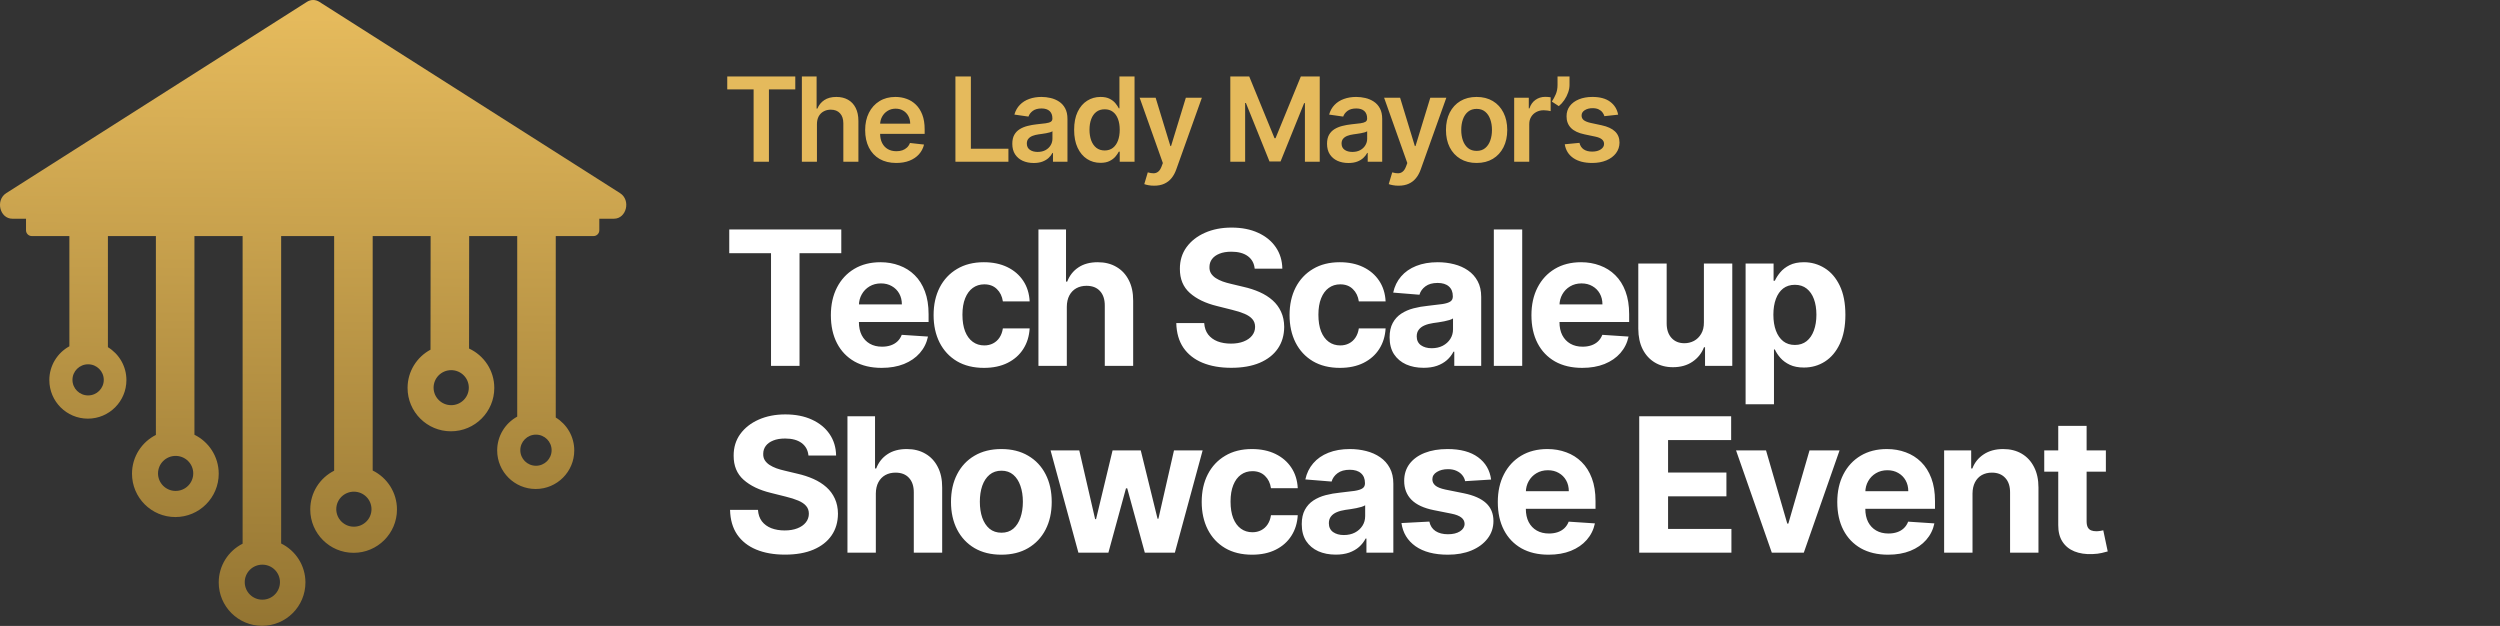
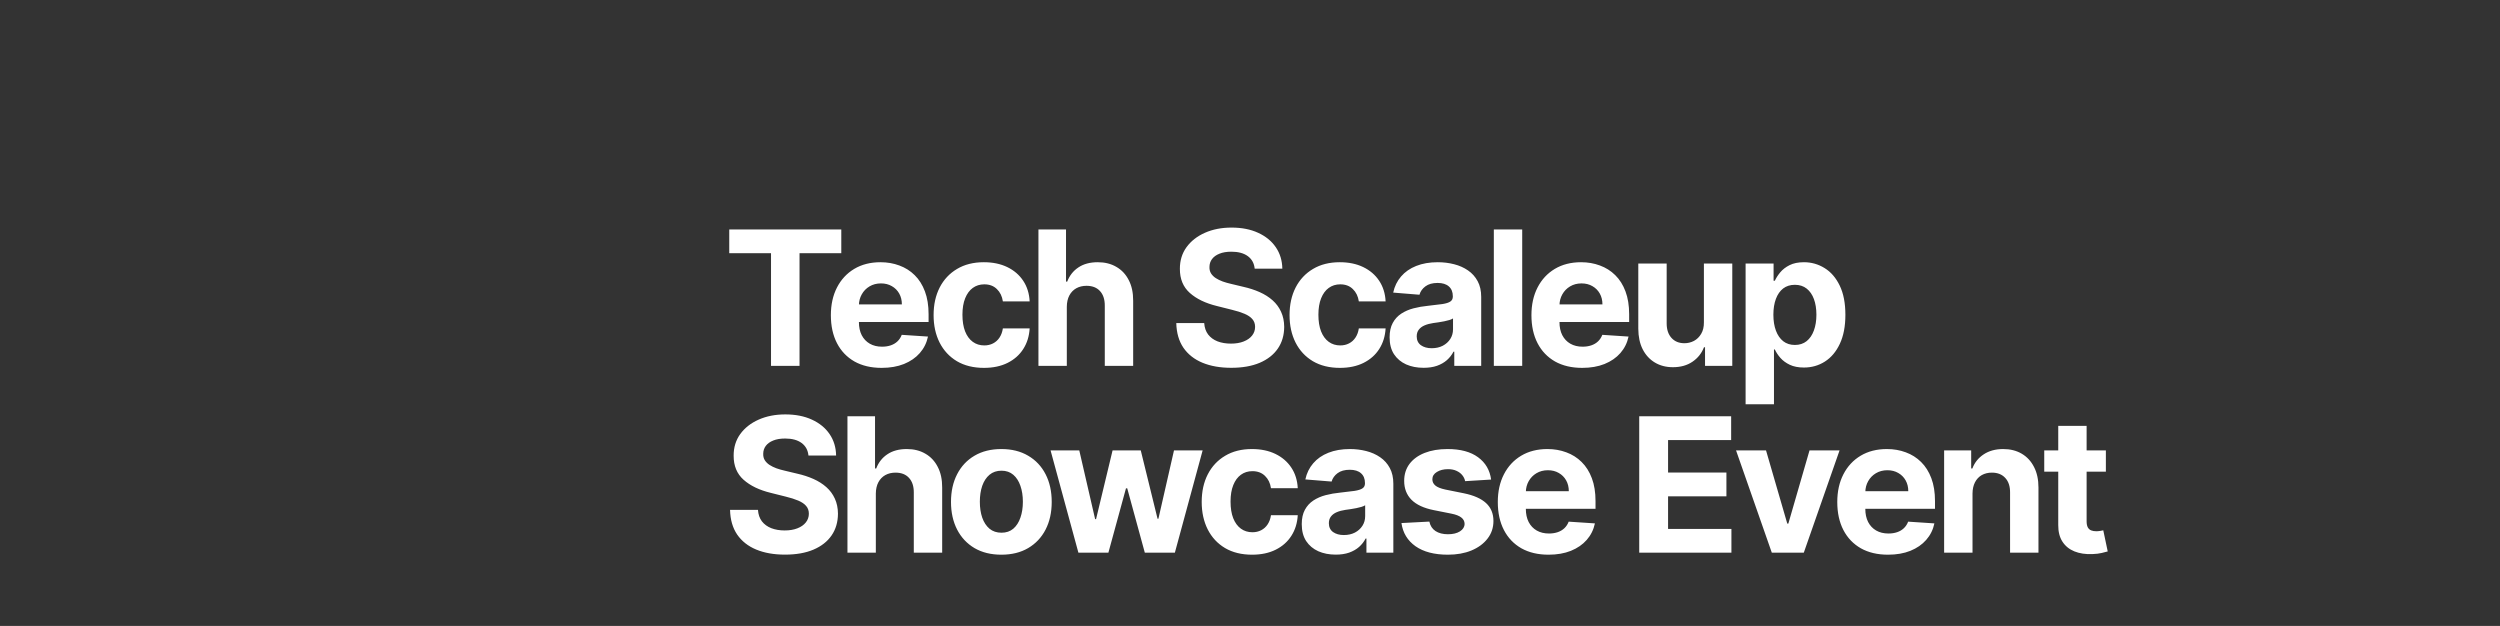
<svg xmlns="http://www.w3.org/2000/svg" width="1298" height="325" viewBox="0 0 1298 325" fill="none">
  <rect x="0" y="0" width="1298" height="325" fill="#333333" stroke="none" />
-   <path d="M159.391 0.944C161.369 -0.315 163.801 -0.315 165.779 0.944L321.937 100.278C327.638 103.905 325.316 113.56 318.742 113.56H311.163V119.563C311.163 121.221 309.819 122.565 308.161 122.565H288.549V216.776C294.31 220.289 298.156 226.632 298.156 233.872C298.156 244.924 289.197 253.882 278.146 253.882C267.094 253.882 258.136 244.924 258.136 233.872C258.136 226.303 262.339 219.716 268.539 216.316V122.565H243.59L243.53 180.961C251.265 184.524 256.635 192.344 256.635 201.418C256.635 213.851 246.556 223.93 234.123 223.93C221.69 223.93 211.611 213.851 211.611 201.418C211.611 192.82 216.433 185.348 223.52 181.557L223.579 122.565H193.498V244.291C200.966 247.955 206.107 255.634 206.107 264.513C206.107 276.946 196.029 287.025 183.596 287.025C171.163 287.025 161.084 276.946 161.084 264.513C161.084 255.715 166.132 248.096 173.488 244.393V122.565H145.974V282.187C153.441 285.851 158.583 293.529 158.583 302.409C158.583 314.841 148.504 324.92 136.071 324.92C123.638 324.92 113.56 314.841 113.56 302.409C113.56 293.61 118.607 285.991 125.964 282.288V122.565H100.95V225.719C108.418 229.383 113.559 237.061 113.56 245.941C113.56 258.374 103.481 268.452 91.048 268.453C78.615 268.453 68.536 258.374 68.536 245.941C68.536 237.143 73.584 229.524 80.94 225.821V122.565H56.028V180.255C61.79 183.768 65.636 190.112 65.636 197.353C65.635 208.404 56.676 217.363 45.625 217.363C34.574 217.362 25.614 208.404 25.614 197.353C25.614 189.783 29.819 183.195 36.019 179.795V122.565H16.509C14.851 122.565 13.507 121.221 13.507 119.563V113.56H6.428C-0.146 113.56 -2.468 103.905 3.233 100.278L159.391 0.944ZM136.212 293.173C131.161 293.173 127.067 297.243 127.066 302.264C127.066 307.285 131.161 311.356 136.212 311.356C141.263 311.356 145.357 307.285 145.357 302.264C145.357 297.243 141.263 293.173 136.212 293.173ZM183.736 255.278C178.686 255.278 174.591 259.348 174.591 264.369C174.591 269.389 178.686 273.46 183.736 273.46C188.787 273.46 192.882 269.389 192.882 264.369C192.881 259.348 188.787 255.278 183.736 255.278ZM91.189 236.705C86.138 236.705 82.043 240.776 82.043 245.796C82.043 250.817 86.138 254.888 91.189 254.888C96.239 254.888 100.334 250.817 100.334 245.796C100.334 240.776 96.239 236.706 91.189 236.705ZM278.271 225.662C273.781 225.663 270.142 229.281 270.142 233.744C270.142 238.206 273.781 241.824 278.271 241.825C282.76 241.824 286.4 238.206 286.4 233.744C286.4 229.281 282.76 225.663 278.271 225.662ZM234.264 192.183C229.213 192.183 225.118 196.253 225.118 201.274C225.118 206.295 229.213 210.366 234.264 210.366C239.314 210.365 243.409 206.294 243.409 201.274C243.409 196.253 239.314 192.183 234.264 192.183ZM45.751 189.143C41.262 189.143 37.621 192.762 37.621 197.224C37.621 201.687 41.262 205.305 45.751 205.305C50.24 205.305 53.88 201.687 53.88 197.224C53.879 192.761 50.24 189.143 45.751 189.143Z" fill="url(#paint0_linear_14_5)" />
-   <path d="M377.591 46.414V39.692H412.911V46.414H399.228V83.96H391.274V46.414H377.591ZM424.155 64.506V83.96H416.33V39.692H423.982V56.401H424.371C425.15 54.527 426.353 53.05 427.981 51.969C429.624 50.874 431.713 50.327 434.25 50.327C436.555 50.327 438.566 50.809 440.28 51.775C441.995 52.74 443.321 54.153 444.258 56.011C445.209 57.87 445.684 60.14 445.684 62.82V83.96H437.86V64.031C437.86 61.797 437.283 60.061 436.13 58.822C434.992 57.568 433.392 56.941 431.332 56.941C429.948 56.941 428.709 57.244 427.614 57.849C426.533 58.44 425.683 59.297 425.063 60.421C424.458 61.545 424.155 62.907 424.155 64.506ZM465.316 84.609C461.987 84.609 459.112 83.917 456.691 82.534C454.285 81.136 452.433 79.162 451.136 76.611C449.839 74.046 449.19 71.027 449.19 67.554C449.19 64.139 449.839 61.142 451.136 58.562C452.447 55.968 454.277 53.951 456.626 52.51C458.975 51.054 461.735 50.327 464.905 50.327C466.951 50.327 468.882 50.658 470.698 51.321C472.528 51.969 474.142 52.978 475.54 54.347C476.952 55.716 478.062 57.46 478.869 59.578C479.676 61.682 480.079 64.189 480.079 67.1V69.5H452.865V64.225H472.579C472.564 62.727 472.24 61.394 471.606 60.227C470.972 59.045 470.086 58.115 468.947 57.438C467.823 56.761 466.512 56.422 465.013 56.422C463.413 56.422 462.008 56.811 460.798 57.589C459.588 58.353 458.644 59.362 457.966 60.616C457.303 61.855 456.965 63.217 456.95 64.701V69.305C456.95 71.236 457.303 72.893 458.01 74.277C458.716 75.646 459.703 76.698 460.971 77.433C462.239 78.153 463.723 78.513 465.424 78.513C466.562 78.513 467.593 78.355 468.515 78.038C469.437 77.706 470.237 77.224 470.914 76.59C471.591 75.956 472.103 75.17 472.449 74.234L479.755 75.055C479.294 76.986 478.415 78.672 477.118 80.113C475.835 81.54 474.192 82.649 472.189 83.442C470.186 84.22 467.895 84.609 465.316 84.609ZM496.056 83.96V39.692H504.076V77.238H523.573V83.96H496.056ZM536.698 84.631C534.594 84.631 532.699 84.256 531.013 83.507C529.341 82.743 528.016 81.619 527.036 80.135C526.07 78.65 525.588 76.82 525.588 74.644C525.588 72.771 525.933 71.222 526.625 69.997C527.317 68.772 528.261 67.792 529.457 67.057C530.653 66.322 532 65.767 533.499 65.393C535.012 65.004 536.575 64.723 538.189 64.55C540.135 64.348 541.713 64.168 542.923 64.009C544.134 63.836 545.013 63.577 545.56 63.231C546.122 62.871 546.403 62.316 546.403 61.567V61.437C546.403 59.809 545.921 58.548 544.955 57.654C543.99 56.761 542.599 56.314 540.783 56.314C538.867 56.314 537.346 56.732 536.222 57.568C535.113 58.404 534.364 59.391 533.974 60.529L526.668 59.492C527.245 57.474 528.196 55.788 529.522 54.434C530.847 53.065 532.469 52.041 534.385 51.364C536.302 50.672 538.42 50.327 540.74 50.327C542.34 50.327 543.932 50.514 545.517 50.889C547.102 51.263 548.551 51.883 549.862 52.748C551.173 53.598 552.225 54.758 553.018 56.228C553.825 57.697 554.228 59.535 554.228 61.74V83.96H546.706V79.4H546.447C545.971 80.322 545.301 81.186 544.436 81.993C543.586 82.786 542.513 83.427 541.216 83.917C539.933 84.393 538.427 84.631 536.698 84.631ZM538.73 78.881C540.301 78.881 541.662 78.571 542.815 77.951C543.968 77.317 544.854 76.481 545.474 75.444C546.108 74.406 546.425 73.275 546.425 72.05V68.138C546.18 68.34 545.762 68.527 545.171 68.7C544.595 68.873 543.946 69.024 543.226 69.154C542.505 69.284 541.792 69.399 541.086 69.5C540.38 69.6 539.767 69.687 539.249 69.759C538.081 69.918 537.037 70.177 536.114 70.537C535.192 70.897 534.464 71.402 533.931 72.05C533.398 72.684 533.131 73.506 533.131 74.514C533.131 75.956 533.657 77.043 534.709 77.778C535.761 78.513 537.101 78.881 538.73 78.881ZM571.374 84.544C568.765 84.544 566.431 83.874 564.37 82.534C562.31 81.194 560.681 79.248 559.485 76.698C558.289 74.147 557.691 71.049 557.691 67.403C557.691 63.714 558.296 60.601 559.507 58.065C560.732 55.514 562.382 53.59 564.457 52.294C566.532 50.982 568.845 50.327 571.395 50.327C573.341 50.327 574.94 50.658 576.194 51.321C577.448 51.969 578.442 52.755 579.177 53.677C579.912 54.585 580.481 55.442 580.885 56.249H581.209V39.692H589.055V83.96H581.36V78.73H580.885C580.481 79.537 579.898 80.394 579.134 81.302C578.37 82.195 577.361 82.959 576.108 83.593C574.854 84.227 573.276 84.544 571.374 84.544ZM573.557 78.124C575.214 78.124 576.626 77.677 577.794 76.784C578.961 75.876 579.847 74.615 580.452 73.001C581.058 71.387 581.36 69.507 581.36 67.36C581.36 65.213 581.058 63.346 580.452 61.761C579.861 60.176 578.982 58.944 577.815 58.065C576.662 57.186 575.243 56.746 573.557 56.746C571.813 56.746 570.358 57.2 569.191 58.108C568.023 59.016 567.144 60.27 566.553 61.869C565.963 63.469 565.667 65.299 565.667 67.36C565.667 69.435 565.963 71.287 566.553 72.915C567.159 74.529 568.045 75.804 569.212 76.741C570.394 77.663 571.842 78.124 573.557 78.124ZM599.214 96.411C598.147 96.411 597.16 96.325 596.252 96.152C595.359 95.993 594.645 95.806 594.112 95.59L595.928 89.494C597.066 89.826 598.082 89.984 598.976 89.97C599.869 89.955 600.655 89.674 601.332 89.127C602.024 88.593 602.607 87.7 603.083 86.446L603.753 84.652L591.713 50.759H600.013L607.665 75.833H608.011L615.685 50.759H624.007L610.713 87.981C610.093 89.739 609.272 91.245 608.249 92.499C607.226 93.767 605.972 94.732 604.488 95.395C603.018 96.072 601.26 96.411 599.214 96.411ZM638.779 39.692H648.592L661.735 71.769H662.253L675.396 39.692H685.209V83.96H677.514V53.547H677.103L664.869 83.831H659.119L646.885 53.483H646.474V83.96H638.779V39.692ZM700.107 84.631C698.003 84.631 696.108 84.256 694.422 83.507C692.75 82.743 691.424 81.619 690.444 80.135C689.479 78.65 688.996 76.82 688.996 74.644C688.996 72.771 689.342 71.222 690.034 69.997C690.725 68.772 691.669 67.792 692.865 67.057C694.061 66.322 695.409 65.767 696.908 65.393C698.421 65.004 699.984 64.723 701.598 64.55C703.544 64.348 705.121 64.168 706.332 64.009C707.542 63.836 708.421 63.577 708.969 63.231C709.531 62.871 709.812 62.316 709.812 61.567V61.437C709.812 59.809 709.329 58.548 708.364 57.654C707.398 56.761 706.008 56.314 704.192 56.314C702.275 56.314 700.755 56.732 699.631 57.568C698.521 58.404 697.772 59.391 697.383 60.529L690.077 59.492C690.653 57.474 691.604 55.788 692.93 54.434C694.256 53.065 695.877 52.041 697.794 51.364C699.71 50.672 701.829 50.327 704.149 50.327C705.748 50.327 707.341 50.514 708.926 50.889C710.511 51.263 711.959 51.883 713.271 52.748C714.582 53.598 715.634 54.758 716.426 56.228C717.233 57.697 717.637 59.535 717.637 61.74V83.96H710.115V79.4H709.855C709.38 80.322 708.71 81.186 707.845 81.993C706.995 82.786 705.921 83.427 704.624 83.917C703.342 84.393 701.836 84.631 700.107 84.631ZM702.138 78.881C703.709 78.881 705.071 78.571 706.224 77.951C707.377 77.317 708.263 76.481 708.883 75.444C709.517 74.406 709.834 73.275 709.834 72.05V68.138C709.589 68.34 709.171 68.527 708.58 68.7C708.004 68.873 707.355 69.024 706.635 69.154C705.914 69.284 705.201 69.399 704.495 69.5C703.788 69.6 703.176 69.687 702.657 69.759C701.49 69.918 700.445 70.177 699.523 70.537C698.601 70.897 697.873 71.402 697.34 72.05C696.807 72.684 696.54 73.506 696.54 74.514C696.54 75.956 697.066 77.043 698.118 77.778C699.17 78.513 700.51 78.881 702.138 78.881ZM726.136 96.411C725.07 96.411 724.083 96.325 723.175 96.152C722.281 95.993 721.568 95.806 721.035 95.59L722.851 89.494C723.989 89.826 725.005 89.984 725.898 89.97C726.792 89.955 727.577 89.674 728.254 89.127C728.946 88.593 729.53 87.7 730.005 86.446L730.675 84.652L718.636 50.759H726.936L734.588 75.833H734.934L742.607 50.759H750.929L737.636 87.981C737.016 89.739 736.195 91.245 735.171 92.499C734.148 93.767 732.895 94.732 731.41 95.395C729.94 96.072 728.182 96.411 726.136 96.411ZM766.654 84.609C763.411 84.609 760.601 83.896 758.223 82.469C755.846 81.042 754.001 79.046 752.69 76.481C751.393 73.916 750.744 70.919 750.744 67.489C750.744 64.06 751.393 61.055 752.69 58.476C754.001 55.896 755.846 53.893 758.223 52.467C760.601 51.04 763.411 50.327 766.654 50.327C769.896 50.327 772.706 51.04 775.084 52.467C777.461 53.893 779.299 55.896 780.596 58.476C781.907 61.055 782.563 64.06 782.563 67.489C782.563 70.919 781.907 73.916 780.596 76.481C779.299 79.046 777.461 81.042 775.084 82.469C772.706 83.896 769.896 84.609 766.654 84.609ZM766.697 78.34C768.455 78.34 769.925 77.858 771.106 76.892C772.288 75.912 773.167 74.601 773.743 72.958C774.334 71.315 774.63 69.485 774.63 67.468C774.63 65.436 774.334 63.599 773.743 61.956C773.167 60.299 772.288 58.98 771.106 58C769.925 57.02 768.455 56.53 766.697 56.53C764.895 56.53 763.397 57.02 762.201 58C761.019 58.98 760.133 60.299 759.542 61.956C758.966 63.599 758.677 65.436 758.677 67.468C758.677 69.485 758.966 71.315 759.542 72.958C760.133 74.601 761.019 75.912 762.201 76.892C763.397 77.858 764.895 78.34 766.697 78.34ZM786.161 83.96V50.759H793.748V56.292H794.093C794.699 54.376 795.736 52.899 797.206 51.861C798.69 50.809 800.384 50.283 802.286 50.283C802.718 50.283 803.201 50.305 803.734 50.348C804.282 50.377 804.736 50.428 805.096 50.499V57.697C804.764 57.582 804.238 57.481 803.518 57.395C802.812 57.294 802.127 57.244 801.464 57.244C800.038 57.244 798.755 57.553 797.617 58.173C796.493 58.778 795.607 59.621 794.958 60.702C794.31 61.783 793.985 63.029 793.985 64.442V83.96H786.161ZM814.897 39.692V44.101C814.897 45.369 814.652 46.688 814.162 48.057C813.687 49.411 813.031 50.709 812.195 51.948C811.36 53.173 810.409 54.225 809.342 55.104L805.711 52.748C806.503 51.551 807.195 50.262 807.786 48.878C808.377 47.48 808.672 45.903 808.672 44.145V39.692H814.897ZM840.138 59.535L833.005 60.313C832.803 59.593 832.45 58.915 831.946 58.281C831.456 57.647 830.793 57.136 829.957 56.746C829.121 56.357 828.098 56.163 826.888 56.163C825.259 56.163 823.89 56.516 822.781 57.222C821.685 57.928 821.145 58.843 821.159 59.967C821.145 60.933 821.498 61.718 822.219 62.323C822.954 62.928 824.164 63.426 825.85 63.815L831.513 65.025C834.655 65.703 836.989 66.776 838.517 68.246C840.059 69.716 840.837 71.64 840.851 74.017C840.837 76.107 840.224 77.951 839.014 79.551C837.818 81.136 836.153 82.375 834.021 83.269C831.888 84.162 829.438 84.609 826.671 84.609C822.608 84.609 819.337 83.759 816.858 82.058C814.379 80.344 812.902 77.959 812.427 74.903L820.057 74.169C820.403 75.667 821.138 76.799 822.262 77.562C823.386 78.326 824.849 78.708 826.65 78.708C828.509 78.708 830 78.326 831.124 77.562C832.263 76.799 832.832 75.855 832.832 74.731C832.832 73.779 832.464 72.994 831.729 72.374C831.009 71.755 829.885 71.279 828.357 70.948L822.694 69.759C819.509 69.096 817.153 67.979 815.626 66.409C814.098 64.823 813.342 62.82 813.356 60.4C813.342 58.353 813.897 56.581 815.021 55.082C816.159 53.569 817.737 52.402 819.754 51.58C821.786 50.745 824.128 50.327 826.78 50.327C830.67 50.327 833.733 51.155 835.966 52.812C838.214 54.47 839.605 56.71 840.138 59.535Z" fill="#E5BA5C" />
  <path d="M378.628 131.477V119.13H436.8V131.477H415.116V189.96H400.313V131.477H378.628ZM457.74 190.998C452.275 190.998 447.572 189.891 443.629 187.678C439.71 185.441 436.689 182.283 434.568 178.202C432.447 174.097 431.386 169.244 431.386 163.641C431.386 158.177 432.447 153.381 434.568 149.254C436.689 145.127 439.675 141.91 443.525 139.605C447.399 137.299 451.941 136.146 457.152 136.146C460.657 136.146 463.919 136.711 466.939 137.841C469.983 138.948 472.634 140.619 474.894 142.856C477.177 145.092 478.952 147.905 480.22 151.294C481.488 154.661 482.122 158.603 482.122 163.123V167.169H437.266V158.039H468.254C468.254 155.917 467.793 154.038 466.87 152.401C465.948 150.764 464.668 149.484 463.031 148.562C461.417 147.617 459.538 147.144 457.394 147.144C455.157 147.144 453.175 147.663 451.445 148.701C449.739 149.715 448.402 151.087 447.434 152.816C446.465 154.522 445.969 156.425 445.946 158.523V167.204C445.946 169.832 446.431 172.103 447.399 174.017C448.39 175.93 449.785 177.406 451.584 178.444C453.382 179.481 455.515 180 457.982 180C459.619 180 461.118 179.769 462.478 179.308C463.838 178.847 465.003 178.155 465.971 177.233C466.939 176.311 467.677 175.181 468.184 173.844L481.811 174.743C481.119 178.017 479.701 180.876 477.557 183.32C475.436 185.741 472.692 187.632 469.326 188.992C465.983 190.329 462.121 190.998 457.74 190.998ZM510.869 190.998C505.428 190.998 500.747 189.845 496.828 187.54C492.931 185.211 489.934 181.983 487.836 177.856C485.761 173.729 484.723 168.979 484.723 163.607C484.723 158.165 485.772 153.393 487.87 149.289C489.991 145.161 493 141.945 496.897 139.639C500.794 137.311 505.428 136.146 510.8 136.146C515.434 136.146 519.492 136.988 522.974 138.671C526.456 140.354 529.211 142.717 531.24 145.761C533.269 148.804 534.387 152.378 534.595 156.482H520.691C520.299 153.831 519.262 151.698 517.579 150.084C515.919 148.447 513.74 147.628 511.042 147.628C508.76 147.628 506.765 148.251 505.059 149.496C503.376 150.718 502.062 152.505 501.116 154.857C500.171 157.208 499.698 160.056 499.698 163.399C499.698 166.789 500.159 169.671 501.082 172.045C502.027 174.42 503.353 176.23 505.059 177.475C506.765 178.72 508.76 179.343 511.042 179.343C512.725 179.343 514.236 178.997 515.573 178.305C516.933 177.614 518.051 176.611 518.928 175.296C519.827 173.959 520.415 172.357 520.691 170.489H534.595C534.364 174.547 533.257 178.121 531.274 181.21C529.315 184.277 526.605 186.675 523.147 188.404C519.688 190.133 515.596 190.998 510.869 190.998ZM553.891 159.249V189.96H539.158V119.13H553.476V146.21H554.099C555.298 143.075 557.234 140.619 559.909 138.844C562.584 137.045 565.938 136.146 569.973 136.146C573.662 136.146 576.879 136.953 579.622 138.567C582.389 140.158 584.534 142.452 586.055 145.45C587.6 148.424 588.361 151.986 588.338 156.136V189.96H573.605V158.765C573.628 155.491 572.798 152.943 571.115 151.122C569.455 149.3 567.126 148.389 564.128 148.389C562.122 148.389 560.347 148.816 558.802 149.669C557.281 150.522 556.082 151.767 555.205 153.404C554.352 155.018 553.914 156.966 553.891 159.249ZM651.435 139.501C651.158 136.711 649.971 134.544 647.872 132.999C645.774 131.454 642.927 130.682 639.33 130.682C636.886 130.682 634.822 131.028 633.139 131.719C631.456 132.388 630.165 133.322 629.266 134.521C628.39 135.72 627.952 137.08 627.952 138.602C627.905 139.87 628.171 140.977 628.747 141.922C629.346 142.867 630.165 143.686 631.203 144.377C632.24 145.046 633.439 145.634 634.799 146.141C636.16 146.625 637.612 147.04 639.157 147.386L645.521 148.908C648.61 149.6 651.446 150.522 654.029 151.675C656.611 152.828 658.847 154.246 660.738 155.929C662.629 157.612 664.093 159.595 665.13 161.877C666.191 164.16 666.733 166.777 666.756 169.728C666.733 174.063 665.626 177.821 663.436 181.003C661.268 184.162 658.133 186.617 654.029 188.37C649.948 190.099 645.025 190.963 639.261 190.963C633.543 190.963 628.563 190.087 624.32 188.335C620.101 186.583 616.804 183.989 614.429 180.553C612.077 177.095 610.844 172.818 610.728 167.722H625.219C625.381 170.097 626.061 172.08 627.26 173.671C628.482 175.239 630.107 176.426 632.136 177.233C634.188 178.017 636.506 178.409 639.088 178.409C641.624 178.409 643.826 178.04 645.694 177.302C647.584 176.565 649.048 175.539 650.086 174.224C651.123 172.91 651.642 171.4 651.642 169.694C651.642 168.103 651.17 166.765 650.224 165.682C649.302 164.598 647.942 163.676 646.143 162.915C644.368 162.154 642.189 161.462 639.607 160.84L631.894 158.903C625.923 157.451 621.207 155.179 617.749 152.09C614.29 149 612.573 144.839 612.596 139.605C612.573 135.316 613.714 131.569 616.02 128.365C618.348 125.16 621.542 122.658 625.6 120.86C629.658 119.061 634.269 118.162 639.434 118.162C644.691 118.162 649.279 119.061 653.199 120.86C657.141 122.658 660.208 125.16 662.398 128.365C664.589 131.569 665.718 135.282 665.788 139.501H651.435ZM695.684 190.998C690.243 190.998 685.563 189.845 681.643 187.54C677.746 185.211 674.749 181.983 672.651 177.856C670.576 173.729 669.538 168.979 669.538 163.607C669.538 158.165 670.587 153.393 672.685 149.289C674.807 145.161 677.816 141.945 681.712 139.639C685.609 137.311 690.243 136.146 695.615 136.146C700.25 136.146 704.308 136.988 707.789 138.671C711.271 140.354 714.026 142.717 716.055 145.761C718.084 148.804 719.202 152.378 719.41 156.482H705.507C705.115 153.831 704.077 151.698 702.394 150.084C700.734 148.447 698.555 147.628 695.857 147.628C693.575 147.628 691.58 148.251 689.874 149.496C688.191 150.718 686.877 152.505 685.932 154.857C684.986 157.208 684.514 160.056 684.514 163.399C684.514 166.789 684.975 169.671 685.897 172.045C686.842 174.42 688.168 176.23 689.874 177.475C691.58 178.72 693.575 179.343 695.857 179.343C697.541 179.343 699.051 178.997 700.388 178.305C701.748 177.614 702.867 176.611 703.743 175.296C704.642 173.959 705.23 172.357 705.507 170.489H719.41C719.179 174.547 718.073 178.121 716.09 181.21C714.13 184.277 711.421 186.675 707.962 188.404C704.504 190.133 700.411 190.998 695.684 190.998ZM739.122 190.963C735.732 190.963 732.712 190.375 730.06 189.2C727.409 188.001 725.311 186.237 723.766 183.908C722.244 181.556 721.483 178.628 721.483 175.123C721.483 172.172 722.025 169.694 723.109 167.688C724.192 165.682 725.668 164.068 727.536 162.846C729.403 161.624 731.524 160.702 733.899 160.079C736.297 159.456 738.81 159.018 741.439 158.765C744.528 158.442 747.018 158.142 748.909 157.866C750.8 157.566 752.172 157.128 753.025 156.551C753.878 155.975 754.304 155.122 754.304 153.992V153.785C754.304 151.594 753.613 149.9 752.229 148.701C750.869 147.502 748.932 146.902 746.419 146.902C743.767 146.902 741.658 147.49 740.09 148.666C738.522 149.819 737.484 151.271 736.977 153.024L723.351 151.917C724.042 148.689 725.403 145.899 727.432 143.547C729.461 141.173 732.078 139.351 735.283 138.083C738.511 136.792 742.246 136.146 746.488 136.146C749.439 136.146 752.264 136.492 754.961 137.184C757.682 137.875 760.092 138.948 762.19 140.4C764.311 141.853 765.983 143.72 767.205 146.003C768.427 148.262 769.038 150.972 769.038 154.13V189.96H755.065V182.594H754.65C753.797 184.254 752.656 185.718 751.226 186.986C749.797 188.231 748.079 189.211 746.073 189.926C744.067 190.618 741.75 190.963 739.122 190.963ZM743.341 180.795C745.508 180.795 747.422 180.369 749.082 179.516C750.742 178.64 752.045 177.464 752.99 175.988C753.935 174.512 754.408 172.841 754.408 170.973V165.336C753.947 165.636 753.313 165.912 752.506 166.166C751.722 166.397 750.834 166.616 749.843 166.823C748.851 167.008 747.86 167.18 746.869 167.342C745.877 167.48 744.978 167.607 744.171 167.722C742.442 167.976 740.931 168.379 739.64 168.933C738.349 169.486 737.346 170.235 736.631 171.181C735.917 172.103 735.559 173.256 735.559 174.639C735.559 176.645 736.286 178.178 737.738 179.239C739.214 180.277 741.081 180.795 743.341 180.795ZM790.331 119.13V189.96H775.598V119.13H790.331ZM821.474 190.998C816.009 190.998 811.306 189.891 807.363 187.678C803.443 185.441 800.423 182.283 798.302 178.202C796.18 174.097 795.12 169.244 795.12 163.641C795.12 158.177 796.18 153.381 798.302 149.254C800.423 145.127 803.409 141.91 807.259 139.605C811.133 137.299 815.675 136.146 820.886 136.146C824.39 136.146 827.653 136.711 830.673 137.841C833.717 138.948 836.368 140.619 838.628 142.856C840.91 145.092 842.686 147.905 843.954 151.294C845.222 154.661 845.856 158.603 845.856 163.123V167.169H800.999V158.039H831.987C831.987 155.917 831.526 154.038 830.604 152.401C829.682 150.764 828.402 149.484 826.765 148.562C825.151 147.617 823.272 147.144 821.128 147.144C818.891 147.144 816.908 147.663 815.179 148.701C813.473 149.715 812.136 151.087 811.167 152.816C810.199 154.522 809.703 156.425 809.68 158.523V167.204C809.68 169.832 810.164 172.103 811.133 174.017C812.124 175.93 813.519 177.406 815.317 178.444C817.116 179.481 819.249 180 821.716 180C823.353 180 824.851 179.769 826.212 179.308C827.572 178.847 828.736 178.155 829.705 177.233C830.673 176.311 831.411 175.181 831.918 173.844L845.545 174.743C844.853 178.017 843.435 180.876 841.291 183.32C839.169 185.741 836.426 187.632 833.059 188.992C829.716 190.329 825.854 190.998 821.474 190.998ZM884.667 167.342V136.838H899.4V189.96H885.255V180.311H884.702C883.503 183.424 881.508 185.926 878.719 187.816C875.952 189.707 872.574 190.652 868.585 190.652C865.034 190.652 861.91 189.845 859.213 188.231C856.515 186.617 854.405 184.323 852.884 181.349C851.385 178.374 850.624 174.812 850.601 170.662V136.838H865.334V168.034C865.357 171.169 866.199 173.648 867.859 175.469C869.519 177.291 871.744 178.202 874.534 178.202C876.309 178.202 877.969 177.798 879.514 176.991C881.059 176.161 882.304 174.939 883.249 173.325C884.218 171.711 884.69 169.717 884.667 167.342ZM906.316 209.881V136.838H920.841V145.761H921.498C922.144 144.331 923.078 142.879 924.3 141.403C925.545 139.904 927.159 138.659 929.142 137.668C931.148 136.653 933.638 136.146 936.612 136.146C940.486 136.146 944.059 137.161 947.333 139.19C950.607 141.196 953.224 144.228 955.184 148.286C957.144 152.32 958.124 157.381 958.124 163.468C958.124 169.394 957.167 174.397 955.253 178.478C953.363 182.536 950.78 185.614 947.506 187.712C944.255 189.788 940.612 190.825 936.578 190.825C933.718 190.825 931.286 190.352 929.28 189.407C927.297 188.462 925.672 187.274 924.404 185.845C923.135 184.392 922.167 182.928 921.498 181.453H921.049V209.881H906.316ZM920.738 163.399C920.738 166.558 921.176 169.313 922.052 171.665C922.928 174.017 924.196 175.85 925.856 177.164C927.516 178.455 929.534 179.101 931.909 179.101C934.306 179.101 936.335 178.444 937.996 177.129C939.656 175.792 940.912 173.948 941.765 171.596C942.641 169.221 943.079 166.489 943.079 163.399C943.079 160.333 942.653 157.635 941.8 155.306C940.947 152.978 939.69 151.156 938.03 149.842C936.37 148.528 934.329 147.871 931.909 147.871C929.511 147.871 927.482 148.505 925.822 149.773C924.185 151.041 922.928 152.839 922.052 155.168C921.176 157.497 920.738 160.24 920.738 163.399ZM419.75 236.501C419.473 233.711 418.286 231.544 416.188 229.999C414.09 228.454 411.242 227.682 407.645 227.682C405.201 227.682 403.138 228.028 401.455 228.719C399.771 229.388 398.48 230.322 397.581 231.521C396.705 232.72 396.267 234.08 396.267 235.602C396.221 236.87 396.486 237.977 397.062 238.922C397.662 239.867 398.48 240.686 399.518 241.377C400.555 242.046 401.754 242.634 403.115 243.141C404.475 243.625 405.927 244.04 407.472 244.386L413.836 245.908C416.926 246.6 419.761 247.522 422.344 248.675C424.926 249.828 427.163 251.246 429.053 252.929C430.944 254.612 432.408 256.595 433.446 258.877C434.506 261.16 435.048 263.777 435.071 266.728C435.048 271.063 433.941 274.821 431.751 278.003C429.584 281.162 426.448 283.617 422.344 285.37C418.263 287.099 413.34 287.963 407.576 287.963C401.858 287.963 396.878 287.087 392.635 285.335C388.416 283.583 385.119 280.989 382.744 277.553C380.392 274.095 379.159 269.818 379.043 264.722H393.535C393.696 267.097 394.376 269.08 395.575 270.671C396.797 272.239 398.423 273.426 400.452 274.233C402.504 275.017 404.821 275.409 407.403 275.409C409.939 275.409 412.141 275.04 414.009 274.302C415.9 273.565 417.364 272.539 418.401 271.224C419.439 269.91 419.957 268.4 419.957 266.694C419.957 265.103 419.485 263.765 418.539 262.682C417.617 261.598 416.257 260.676 414.458 259.915C412.683 259.154 410.504 258.462 407.922 257.84L400.209 255.903C394.238 254.451 389.523 252.179 386.064 249.09C382.606 246 380.888 241.839 380.911 236.605C380.888 232.316 382.029 228.569 384.335 225.365C386.664 222.16 389.857 219.658 393.915 217.86C397.973 216.061 402.584 215.162 407.749 215.162C413.006 215.162 417.594 216.061 421.514 217.86C425.456 219.658 428.523 222.16 430.713 225.365C432.904 228.569 434.034 232.282 434.103 236.501H419.75ZM454.731 256.249V286.96H439.998V216.13H454.316V243.21H454.938C456.137 240.075 458.074 237.619 460.749 235.844C463.423 234.045 466.778 233.146 470.813 233.146C474.502 233.146 477.718 233.953 480.462 235.567C483.229 237.158 485.373 239.452 486.895 242.45C488.44 245.424 489.201 248.986 489.178 253.136V286.96H474.444V255.765C474.467 252.491 473.637 249.943 471.954 248.122C470.294 246.3 467.965 245.389 464.968 245.389C462.962 245.389 461.187 245.816 459.642 246.669C458.12 247.522 456.921 248.767 456.045 250.404C455.192 252.018 454.754 253.966 454.731 256.249ZM519.905 287.998C514.532 287.998 509.886 286.857 505.967 284.574C502.07 282.268 499.061 279.064 496.94 274.959C494.819 270.832 493.758 266.048 493.758 260.607C493.758 255.119 494.819 250.323 496.94 246.219C499.061 242.092 502.07 238.887 505.967 236.605C509.886 234.299 514.532 233.146 519.905 233.146C525.277 233.146 529.911 234.299 533.808 236.605C537.727 238.887 540.748 242.092 542.869 246.219C544.99 250.323 546.051 255.119 546.051 260.607C546.051 266.048 544.99 270.832 542.869 274.959C540.748 279.064 537.727 282.268 533.808 284.574C529.911 286.857 525.277 287.998 519.905 287.998ZM519.974 276.585C522.418 276.585 524.458 275.893 526.095 274.51C527.732 273.103 528.966 271.19 529.796 268.769C530.649 266.348 531.076 263.593 531.076 260.503C531.076 257.413 530.649 254.658 529.796 252.237C528.966 249.816 527.732 247.902 526.095 246.496C524.458 245.09 522.418 244.386 519.974 244.386C517.507 244.386 515.432 245.09 513.748 246.496C512.088 247.902 510.832 249.816 509.979 252.237C509.149 254.658 508.734 257.413 508.734 260.503C508.734 263.593 509.149 266.348 509.979 268.769C510.832 271.19 512.088 273.103 513.748 274.51C515.432 275.893 517.507 276.585 519.974 276.585ZM559.909 286.96L545.453 233.838H560.359L568.59 269.53H569.074L577.651 233.838H592.281L600.996 269.322H601.446L609.538 233.838H624.41L609.988 286.96H594.39L585.26 253.551H584.603L575.472 286.96H559.909ZM650.07 287.998C644.629 287.998 639.948 286.845 636.029 284.54C632.132 282.211 629.135 278.983 627.037 274.856C624.962 270.729 623.924 265.979 623.924 260.607C623.924 255.165 624.973 250.393 627.071 246.289C629.193 242.161 632.201 238.945 636.098 236.639C639.995 234.311 644.629 233.146 650.001 233.146C654.636 233.146 658.694 233.988 662.175 235.671C665.657 237.354 668.412 239.717 670.441 242.761C672.47 245.804 673.588 249.378 673.796 253.482H659.892C659.501 250.831 658.463 248.698 656.78 247.084C655.12 245.447 652.941 244.628 650.243 244.628C647.961 244.628 645.966 245.251 644.26 246.496C642.577 247.718 641.263 249.505 640.317 251.857C639.372 254.208 638.899 257.056 638.899 260.399C638.899 263.789 639.361 266.671 640.283 269.045C641.228 271.42 642.554 273.23 644.26 274.475C645.966 275.72 647.961 276.343 650.243 276.343C651.926 276.343 653.437 275.997 654.774 275.305C656.134 274.614 657.253 273.611 658.129 272.296C659.028 270.959 659.616 269.357 659.892 267.489H673.796C673.565 271.547 672.458 275.121 670.475 278.21C668.516 281.277 665.807 283.675 662.348 285.404C658.89 287.133 654.797 287.998 650.07 287.998ZM693.507 287.963C690.118 287.963 687.098 287.375 684.446 286.2C681.795 285.001 679.696 283.237 678.152 280.908C676.63 278.556 675.869 275.628 675.869 272.123C675.869 269.172 676.411 266.694 677.495 264.688C678.578 262.682 680.054 261.068 681.921 259.846C683.789 258.624 685.91 257.702 688.285 257.079C690.683 256.456 693.196 256.018 695.825 255.765C698.914 255.442 701.404 255.142 703.295 254.866C705.186 254.566 706.557 254.128 707.411 253.551C708.264 252.975 708.69 252.122 708.69 250.992V250.785C708.69 248.594 707.998 246.9 706.615 245.701C705.255 244.502 703.318 243.902 700.805 243.902C698.153 243.902 696.044 244.49 694.476 245.666C692.908 246.819 691.87 248.271 691.363 250.024L677.737 248.917C678.428 245.689 679.789 242.899 681.818 240.547C683.847 238.173 686.464 236.351 689.668 235.083C692.896 233.792 696.632 233.146 700.874 233.146C703.825 233.146 706.65 233.492 709.347 234.184C712.068 234.875 714.477 235.948 716.576 237.4C718.697 238.853 720.368 240.72 721.59 243.003C722.812 245.262 723.423 247.972 723.423 251.13V286.96H709.451V279.594H709.036C708.183 281.254 707.042 282.718 705.612 283.986C704.183 285.231 702.465 286.211 700.459 286.926C698.453 287.618 696.136 287.963 693.507 287.963ZM697.727 277.795C699.894 277.795 701.808 277.369 703.468 276.516C705.128 275.64 706.431 274.464 707.376 272.988C708.321 271.512 708.794 269.841 708.794 267.973V262.336C708.333 262.636 707.699 262.912 706.892 263.166C706.108 263.397 705.22 263.616 704.229 263.823C703.237 264.008 702.246 264.18 701.254 264.342C700.263 264.48 699.364 264.607 698.557 264.722C696.828 264.976 695.317 265.379 694.026 265.933C692.735 266.486 691.732 267.235 691.017 268.181C690.302 269.103 689.945 270.256 689.945 271.639C689.945 273.645 690.671 275.178 692.124 276.239C693.6 277.277 695.467 277.795 697.727 277.795ZM774.184 248.986L760.696 249.816C760.465 248.663 759.969 247.626 759.208 246.704C758.448 245.758 757.445 245.009 756.2 244.456C754.978 243.879 753.513 243.591 751.807 243.591C749.525 243.591 747.599 244.075 746.032 245.043C744.464 245.989 743.68 247.257 743.68 248.848C743.68 250.116 744.187 251.188 745.202 252.064C746.216 252.94 747.957 253.644 750.424 254.174L760.039 256.111C765.203 257.171 769.054 258.877 771.59 261.229C774.126 263.581 775.394 266.671 775.394 270.498C775.394 273.98 774.368 277.035 772.316 279.663C770.287 282.291 767.497 284.344 763.947 285.819C760.419 287.272 756.349 287.998 751.738 287.998C744.706 287.998 739.103 286.534 734.93 283.606C730.78 280.654 728.347 276.643 727.632 271.57L742.123 270.809C742.562 272.954 743.622 274.591 745.305 275.72C746.988 276.827 749.144 277.38 751.773 277.38C754.355 277.38 756.43 276.885 757.998 275.893C759.589 274.879 760.396 273.576 760.419 271.985C760.396 270.648 759.831 269.553 758.724 268.7C757.618 267.823 755.911 267.155 753.606 266.694L744.406 264.861C739.218 263.823 735.356 262.025 732.82 259.465C730.307 256.906 729.05 253.644 729.05 249.678C729.05 246.265 729.973 243.326 731.817 240.859C733.685 238.392 736.302 236.489 739.668 235.152C743.057 233.815 747.023 233.146 751.565 233.146C758.275 233.146 763.555 234.564 767.405 237.4C771.279 240.236 773.538 244.098 774.184 248.986ZM804.012 287.998C798.547 287.998 793.844 286.891 789.901 284.678C785.981 282.441 782.961 279.283 780.84 275.202C778.718 271.097 777.658 266.244 777.658 260.641C777.658 255.177 778.718 250.381 780.84 246.254C782.961 242.127 785.947 238.91 789.797 236.605C793.671 234.299 798.213 233.146 803.424 233.146C806.928 233.146 810.191 233.711 813.211 234.841C816.255 235.948 818.906 237.619 821.166 239.856C823.448 242.092 825.224 244.905 826.492 248.294C827.76 251.661 828.394 255.603 828.394 260.123V264.169H783.537V255.039H814.525C814.525 252.917 814.064 251.038 813.142 249.401C812.22 247.764 810.94 246.484 809.303 245.562C807.689 244.617 805.81 244.144 803.666 244.144C801.429 244.144 799.446 244.663 797.717 245.701C796.011 246.715 794.674 248.087 793.705 249.816C792.737 251.522 792.241 253.425 792.218 255.523V264.204C792.218 266.832 792.702 269.103 793.671 271.017C794.662 272.93 796.057 274.406 797.855 275.444C799.654 276.481 801.787 277 804.254 277C805.891 277 807.389 276.769 808.75 276.308C810.11 275.847 811.274 275.155 812.243 274.233C813.211 273.311 813.949 272.181 814.456 270.844L828.083 271.743C827.391 275.017 825.973 277.876 823.829 280.32C821.708 282.741 818.964 284.632 815.598 285.992C812.254 287.329 808.392 287.998 804.012 287.998ZM851.087 286.96V216.13H898.814V228.477H866.062V245.355H896.359V257.702H866.062V274.614H898.953V286.96H851.087ZM955.1 233.838L936.527 286.96H919.927L901.354 233.838H916.918L927.95 271.847H928.504L939.502 233.838H955.1ZM980.267 287.998C974.803 287.998 970.099 286.891 966.156 284.678C962.237 282.441 959.216 279.283 957.095 275.202C954.974 271.097 953.913 266.244 953.913 260.641C953.913 255.177 954.974 250.381 957.095 246.254C959.216 242.127 962.202 238.91 966.053 236.605C969.926 234.299 974.468 233.146 979.679 233.146C983.184 233.146 986.446 233.711 989.467 234.841C992.51 235.948 995.162 237.619 997.421 239.856C999.704 242.092 1001.48 244.905 1002.75 248.294C1004.02 251.661 1004.65 255.603 1004.65 260.123V264.169H959.793V255.039H990.781C990.781 252.917 990.32 251.038 989.397 249.401C988.475 247.764 987.195 246.484 985.558 245.562C983.945 244.617 982.065 244.144 979.921 244.144C977.685 244.144 975.702 244.663 973.973 245.701C972.266 246.715 970.929 248.087 969.961 249.816C968.992 251.522 968.497 253.425 968.473 255.523V264.204C968.473 266.832 968.958 269.103 969.926 271.017C970.917 272.93 972.312 274.406 974.111 275.444C975.909 276.481 978.042 277 980.509 277C982.146 277 983.645 276.769 985.005 276.308C986.365 275.847 987.53 275.155 988.498 274.233C989.467 273.311 990.204 272.181 990.712 270.844L1004.34 271.743C1003.65 275.017 1002.23 277.876 1000.08 280.32C997.963 282.741 995.219 284.632 991.853 285.992C988.51 287.329 984.648 287.998 980.267 287.998ZM1024.13 256.249V286.96H1009.39V233.838H1023.44V243.21H1024.06C1025.23 240.121 1027.21 237.677 1029.97 235.878C1032.74 234.057 1036.09 233.146 1040.04 233.146C1043.73 233.146 1046.94 233.953 1049.69 235.567C1052.43 237.181 1054.56 239.487 1056.08 242.484C1057.61 245.458 1058.37 249.009 1058.37 253.136V286.96H1043.63V255.765C1043.66 252.514 1042.83 249.978 1041.14 248.156C1039.46 246.312 1037.14 245.389 1034.19 245.389C1032.21 245.389 1030.46 245.816 1028.93 246.669C1027.44 247.522 1026.26 248.767 1025.41 250.404C1024.58 252.018 1024.15 253.966 1024.13 256.249ZM1093.37 233.838V244.905H1061.37V233.838H1093.37ZM1068.64 221.111H1083.37V270.636C1083.37 271.997 1083.58 273.057 1083.99 273.818C1084.41 274.556 1084.98 275.075 1085.72 275.374C1086.48 275.674 1087.36 275.824 1088.35 275.824C1089.04 275.824 1089.73 275.766 1090.43 275.651C1091.12 275.513 1091.65 275.409 1092.02 275.34L1094.33 286.303C1093.6 286.534 1092.56 286.799 1091.22 287.099C1089.88 287.422 1088.26 287.618 1086.34 287.687C1082.79 287.825 1079.68 287.352 1077.01 286.269C1074.35 285.185 1072.29 283.502 1070.82 281.219C1069.34 278.937 1068.61 276.055 1068.64 272.573V221.111Z" fill="white" />
  <defs>
    <linearGradient id="paint0_linear_14_5" x1="157.332" y1="8.755" x2="154.838" y2="325.169" gradientUnits="userSpaceOnUse">
      <stop stop-color="#E5BA5C" />
      <stop offset="1" stop-color="#947532" />
    </linearGradient>
  </defs>
</svg>